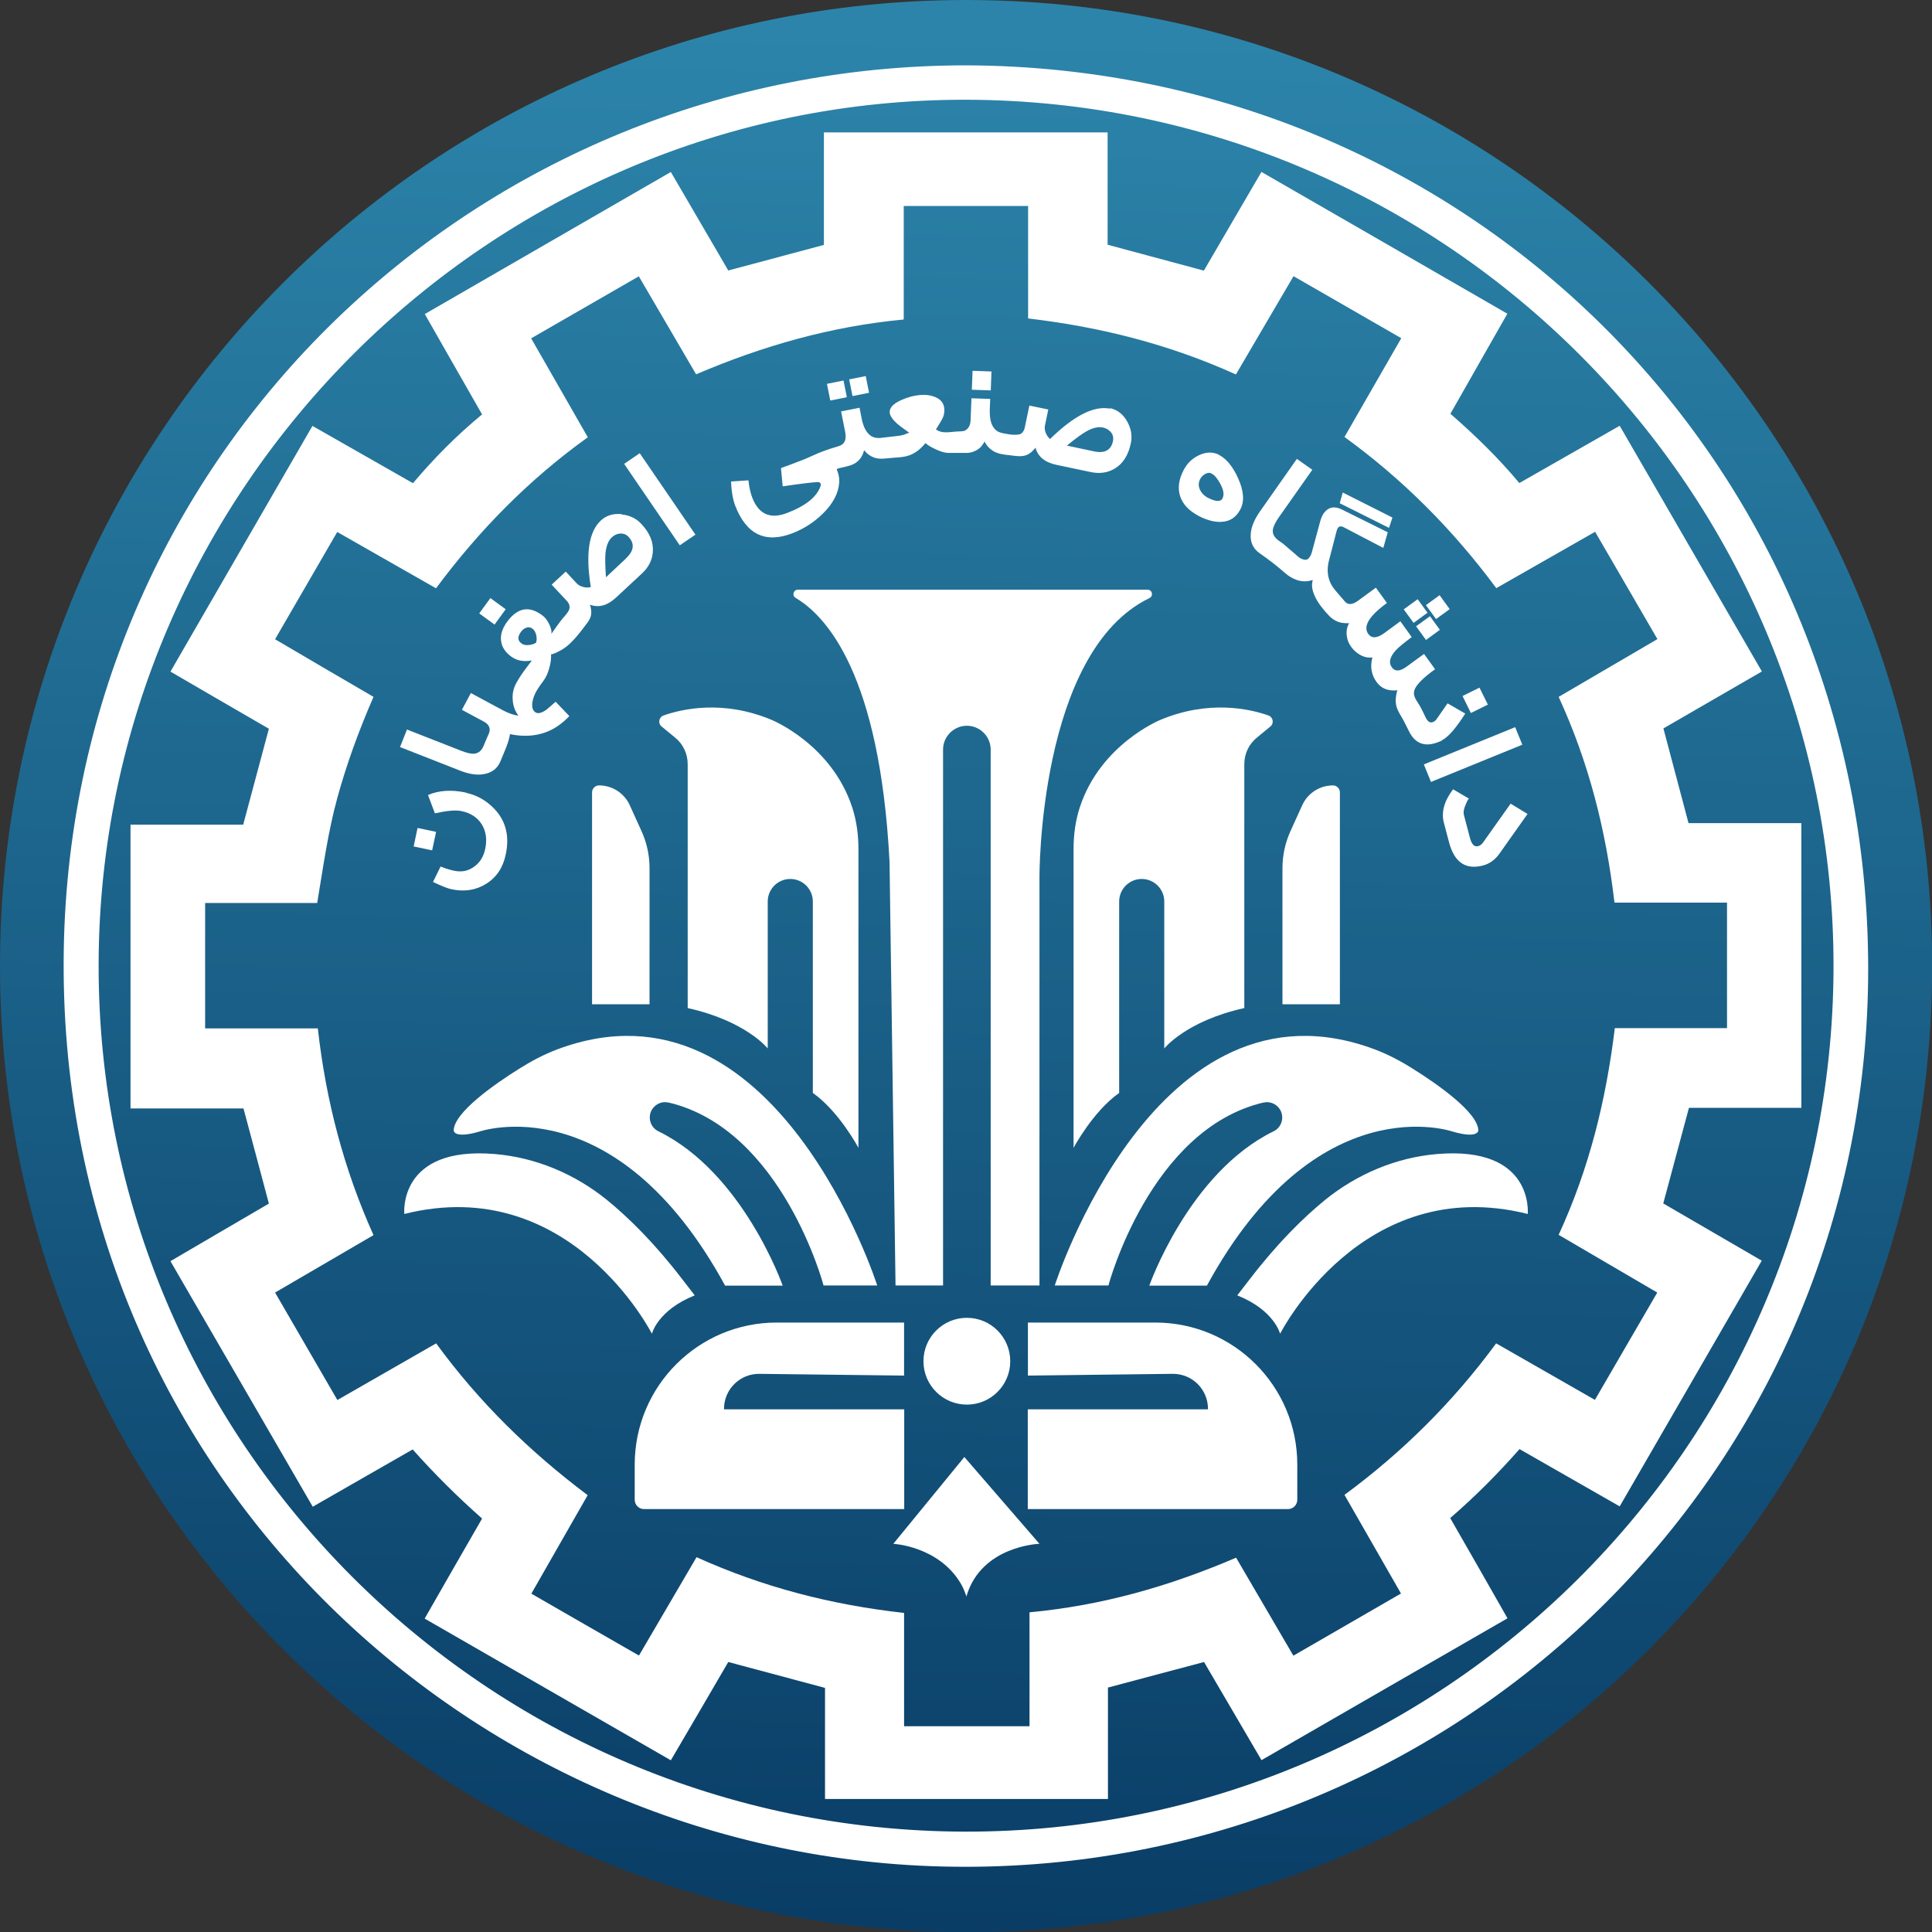
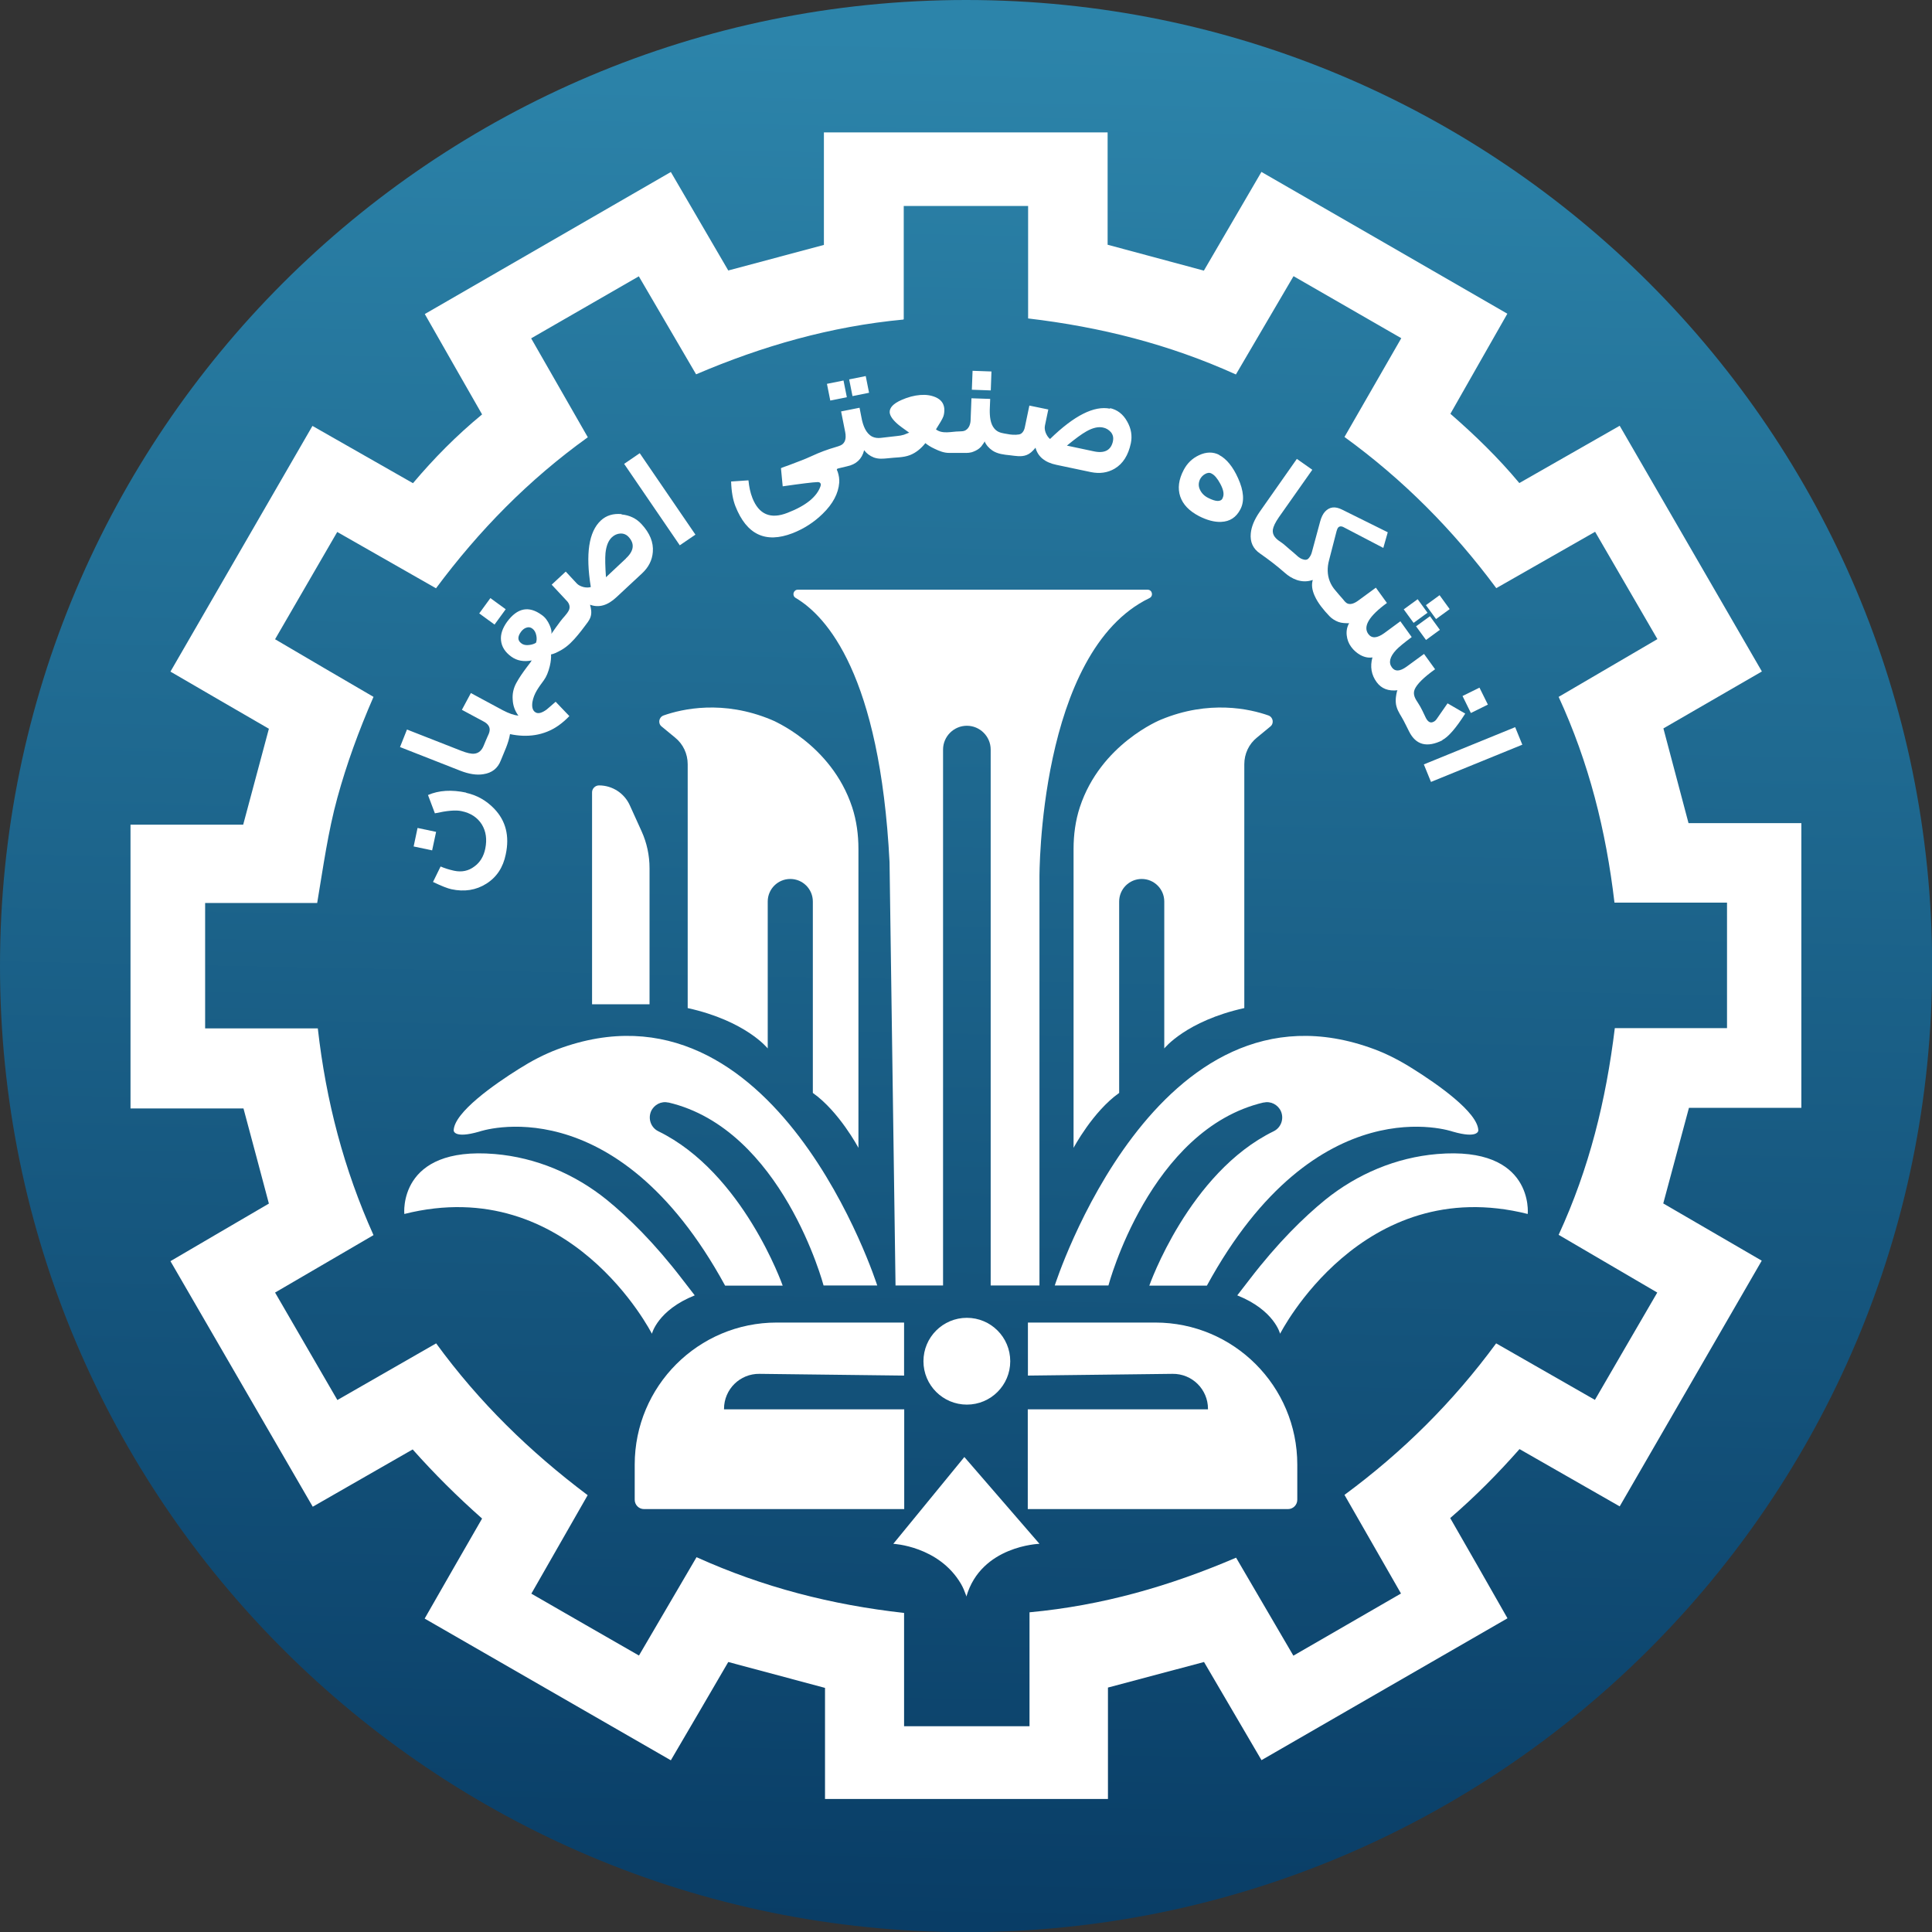
<svg xmlns="http://www.w3.org/2000/svg" width="40" height="40" viewBox="0 0 40 40" fill="none">
  <rect x="0" y="0" width="40" height="40" fill="#333333" stroke="none" />
  <g clip-path="url(#clip0_131_1578)">
    <path d="M20.002 40.003C31.048 40.003 40.003 31.048 40.003 20.002C40.003 8.955 31.048 0 20.002 0C8.955 0 0 8.955 0 20.002C0 31.048 8.955 40.003 20.002 40.003Z" fill="url(#paint0_linear_131_1578)" />
-     <path d="M20.028 1.353C30.502 1.402 38.808 9.759 38.677 20.302C38.55 30.721 29.904 38.902 19.505 38.644C9.707 38.402 1.153 30.424 1.32 19.678C1.487 9.325 9.913 1.34 20.028 1.353ZM20.012 2.065C10.158 2.042 2.065 10.102 2.042 19.962C2.019 29.842 10.066 37.899 19.976 37.922C29.862 37.942 37.925 29.931 37.961 20.057C37.994 10.164 29.941 2.091 20.012 2.065Z" fill="white" />
    <path d="M26.114 3.558C27.82 4.541 29.489 5.502 31.208 6.495C30.806 7.198 30.424 7.874 30.029 8.567C30.538 9.011 31.015 9.472 31.456 10.001C32.142 9.609 32.819 9.223 33.534 8.815C34.518 10.514 35.488 12.19 36.478 13.902C35.782 14.304 35.122 14.686 34.439 15.081C34.609 15.718 34.776 16.352 34.959 17.042H37.295V22.936H34.968C34.782 23.625 34.612 24.256 34.436 24.916C35.099 25.301 35.762 25.686 36.475 26.101C35.495 27.797 34.524 29.473 33.534 31.188C32.835 30.79 32.162 30.404 31.46 30.002C31.015 30.506 30.551 30.976 30.025 31.43C30.417 32.113 30.803 32.786 31.211 33.505C29.503 34.488 27.836 35.452 26.118 36.442C25.716 35.756 25.33 35.099 24.928 34.41C24.278 34.583 23.622 34.756 22.939 34.939V37.246H17.081V34.946C16.398 34.763 15.751 34.59 15.078 34.41C14.692 35.073 14.307 35.733 13.889 36.445C12.187 35.465 10.51 34.501 8.792 33.511C9.2 32.796 9.586 32.126 9.981 31.44C9.465 30.983 8.998 30.519 8.544 30.009C7.857 30.404 7.194 30.783 6.475 31.195C5.499 29.509 4.528 27.833 3.529 26.111C4.218 25.706 4.888 25.317 5.567 24.919C5.394 24.272 5.227 23.638 5.041 22.949H2.702V17.074H5.035C5.218 16.395 5.388 15.751 5.567 15.088C4.897 14.699 4.234 14.317 3.529 13.905C4.509 12.209 5.479 10.533 6.469 8.818C7.168 9.217 7.841 9.599 8.55 10.004C8.981 9.494 9.442 9.024 9.981 8.58C9.589 7.897 9.207 7.224 8.795 6.502C10.504 5.515 12.18 4.548 13.889 3.561C14.294 4.254 14.686 4.927 15.078 5.6C15.735 5.423 16.369 5.254 17.058 5.071V2.741H22.932V5.067C23.615 5.25 24.259 5.423 24.925 5.603C25.317 4.93 25.709 4.26 26.114 3.564V3.558ZM18.704 6.616C17.202 6.757 15.787 7.162 14.412 7.75C14.003 7.051 13.621 6.394 13.226 5.721C12.464 6.159 11.742 6.577 10.997 7.005C11.393 7.694 11.772 8.357 12.17 9.053C10.942 9.935 9.916 10.984 9.027 12.18C8.325 11.781 7.661 11.402 6.982 11.014C6.544 11.772 6.126 12.49 5.695 13.235C6.384 13.64 7.054 14.033 7.733 14.428C7.426 15.133 7.178 15.813 6.985 16.516C6.792 17.218 6.694 17.937 6.567 18.695H4.247V21.292H6.58C6.75 22.802 7.122 24.213 7.733 25.572C7.037 25.977 6.377 26.363 5.695 26.761C6.132 27.516 6.554 28.245 6.985 28.986C7.684 28.584 8.348 28.206 9.03 27.813C9.919 29.032 10.968 30.055 12.167 30.956C11.768 31.656 11.389 32.316 11.001 32.995C11.762 33.433 12.481 33.848 13.229 34.276C13.631 33.587 14.016 32.93 14.421 32.24C15.803 32.864 17.218 33.227 18.718 33.394V35.74H21.315V33.381C22.828 33.24 24.22 32.838 25.592 32.25C25.994 32.94 26.379 33.596 26.778 34.279C27.536 33.841 28.264 33.42 29.006 32.992C28.604 32.293 28.232 31.639 27.836 30.95C29.045 30.058 30.084 29.026 30.976 27.813C31.662 28.206 32.325 28.584 33.021 28.983C33.456 28.235 33.877 27.506 34.312 26.761C33.616 26.353 32.946 25.961 32.27 25.566C32.904 24.19 33.25 22.785 33.433 21.286H35.756V18.688H33.426C33.25 17.192 32.897 15.79 32.27 14.428C32.956 14.026 33.629 13.634 34.315 13.232C33.874 12.474 33.453 11.749 33.025 11.01C32.319 11.412 31.665 11.785 30.979 12.177C30.087 10.974 29.055 9.932 27.836 9.047C28.238 8.348 28.617 7.688 29.012 7.002C28.255 6.567 27.526 6.146 26.781 5.718C26.369 6.42 25.984 7.077 25.588 7.753C24.203 7.126 22.785 6.77 21.286 6.593V4.264H18.711V6.606L18.704 6.616Z" fill="white" />
    <path d="M21.282 28.477V27.382H23.919C25.543 27.382 26.859 28.699 26.859 30.323V31.051C26.859 31.156 26.774 31.244 26.667 31.244H21.279V29.179H25.01V29.169C25.01 28.764 24.68 28.438 24.275 28.444L21.279 28.48L21.282 28.477Z" fill="white" />
    <path d="M25.618 26.82C26.386 27.127 26.503 27.614 26.503 27.614C26.503 27.614 28.196 24.272 31.63 25.134C31.63 25.134 31.77 23.723 29.754 23.893C28.905 23.965 28.101 24.305 27.438 24.84C26.993 25.203 26.454 25.729 25.873 26.487L25.618 26.817V26.82Z" fill="white" />
    <path d="M26.164 22.825C23.805 23.377 22.949 26.614 22.949 26.614H21.838C21.838 26.614 23.935 20.038 28.454 21.723C28.735 21.828 29 21.968 29.254 22.129C29.754 22.442 30.6 23.03 30.607 23.406C30.607 23.406 30.607 23.582 30.078 23.429C30.078 23.429 27.265 22.442 24.987 26.618H23.795C23.795 26.618 24.615 24.278 26.369 23.422C26.523 23.347 26.588 23.164 26.52 23.007C26.458 22.87 26.307 22.792 26.164 22.828V22.825Z" fill="white" />
-     <path d="M26.552 20.792H27.741V16.404C27.741 16.326 27.676 16.261 27.598 16.261C27.323 16.261 27.075 16.421 26.961 16.672L26.716 17.212C26.608 17.45 26.552 17.711 26.552 17.976V20.796V20.792Z" fill="white" />
    <path d="M22.227 17.581V23.765C22.227 23.765 22.625 23.014 23.171 22.628V18.665C23.171 18.407 23.38 18.198 23.638 18.198C23.896 18.198 24.105 18.407 24.105 18.665V21.707C24.105 21.707 24.553 21.139 25.762 20.871V15.823C25.762 15.607 25.856 15.405 26.023 15.271L26.301 15.042C26.382 14.977 26.36 14.849 26.262 14.813C25.883 14.679 25.033 14.483 24.03 14.902C24.03 14.902 22.788 15.401 22.357 16.712C22.266 16.989 22.227 17.283 22.227 17.577V17.581Z" fill="white" />
    <path d="M18.718 28.477V27.382H16.081C14.457 27.382 13.141 28.699 13.141 30.323V31.051C13.141 31.156 13.226 31.244 13.333 31.244H18.721V29.179H14.99V29.169C14.99 28.764 15.32 28.438 15.725 28.444L18.721 28.48L18.718 28.477Z" fill="white" />
    <path d="M14.382 26.82C13.614 27.127 13.497 27.614 13.497 27.614C13.497 27.614 11.804 24.272 8.371 25.134C8.371 25.134 8.23 23.723 10.246 23.893C11.095 23.965 11.899 24.305 12.562 24.84C13.007 25.203 13.546 25.729 14.127 26.487L14.382 26.817V26.82Z" fill="white" />
    <path d="M13.836 22.825C16.195 23.377 17.051 26.614 17.051 26.614H18.162C18.162 26.614 16.065 20.038 11.546 21.723C11.265 21.828 11.001 21.968 10.746 22.129C10.246 22.442 9.4 23.03 9.393 23.406C9.393 23.406 9.393 23.582 9.922 23.429C9.922 23.429 12.735 22.442 15.013 26.618H16.205C16.205 26.618 15.385 24.278 13.631 23.422C13.477 23.347 13.412 23.164 13.48 23.007C13.542 22.87 13.693 22.792 13.836 22.828V22.825Z" fill="white" />
    <path d="M13.448 20.792H12.258V16.404C12.258 16.326 12.324 16.261 12.402 16.261C12.677 16.261 12.925 16.421 13.039 16.672L13.284 17.212C13.392 17.45 13.448 17.711 13.448 17.976V20.796V20.792Z" fill="white" />
    <path d="M17.773 17.581V23.765C17.773 23.765 17.375 23.014 16.829 22.628V18.665C16.829 18.407 16.62 18.198 16.362 18.198C16.104 18.198 15.895 18.407 15.895 18.665V21.707C15.895 21.707 15.447 21.139 14.238 20.871V15.823C14.238 15.607 14.143 15.405 13.977 15.271L13.699 15.042C13.617 14.977 13.64 14.849 13.738 14.813C14.117 14.679 14.967 14.483 15.97 14.902C15.97 14.902 17.211 15.401 17.643 16.712C17.734 16.989 17.773 17.283 17.773 17.577V17.581Z" fill="white" />
    <path d="M20.008 33.054C20.315 31.999 21.521 31.963 21.521 31.963L19.966 30.166L18.495 31.963C18.495 31.963 19.433 32.008 19.894 32.789C19.939 32.864 19.972 32.949 20.002 33.031L20.008 33.057V33.054Z" fill="white" />
    <path d="M20.018 29.081C20.514 29.081 20.916 28.679 20.916 28.183C20.916 27.686 20.514 27.284 20.018 27.284C19.522 27.284 19.119 27.686 19.119 28.183C19.119 28.679 19.522 29.081 20.018 29.081Z" fill="white" />
    <path d="M18.538 26.614H19.525V15.519C19.525 15.248 19.747 15.026 20.018 15.026C20.289 15.026 20.511 15.248 20.511 15.519V26.614H21.521V18.166C21.521 18.166 21.495 13.493 23.798 12.383C23.886 12.34 23.857 12.209 23.759 12.209H16.519C16.427 12.209 16.391 12.33 16.473 12.379C17.11 12.755 18.218 13.964 18.417 17.849L18.541 26.611L18.538 26.614Z" fill="white" />
-     <path d="M31.277 16.637L30.705 17.443C30.676 17.483 30.643 17.509 30.6 17.519C30.525 17.538 30.47 17.483 30.434 17.349L30.31 16.878C30.293 16.819 30.306 16.744 30.346 16.656C30.378 16.578 30.401 16.538 30.414 16.535L30.084 16.342C29.898 16.587 29.836 16.819 29.895 17.038L30.003 17.447C30.114 17.858 30.349 18.015 30.712 17.917C30.842 17.881 30.956 17.8 31.048 17.669L31.626 16.852L31.273 16.637H31.277Z" fill="white" />
    <path d="M31.37 15.055L29.479 15.826L29.627 16.189L31.518 15.418L31.37 15.055Z" fill="white" />
    <path d="M30.631 14.237L30.28 14.41L30.453 14.762L30.805 14.588L30.631 14.237Z" fill="white" />
    <path d="M29.859 15.323C29.983 15.261 30.143 15.078 30.336 14.774L29.97 14.562L29.748 14.882C29.728 14.911 29.705 14.934 29.679 14.944C29.617 14.977 29.565 14.947 29.522 14.866C29.47 14.761 29.427 14.656 29.362 14.559C29.303 14.47 29.244 14.379 29.29 14.271C29.336 14.166 29.473 14.026 29.712 13.856L29.483 13.539L29.12 13.804C28.983 13.902 28.882 13.908 28.817 13.817C28.745 13.719 28.774 13.598 28.905 13.457C28.963 13.395 29.071 13.307 29.228 13.19L28.993 12.863L28.66 13.108C28.509 13.216 28.401 13.222 28.33 13.127C28.215 12.971 28.343 12.755 28.715 12.484L28.486 12.167L28.13 12.428C28.042 12.494 27.97 12.517 27.912 12.5C27.866 12.487 27.836 12.445 27.807 12.409C27.751 12.347 27.699 12.285 27.647 12.223C27.598 12.167 27.559 12.105 27.532 12.036C27.477 11.899 27.477 11.745 27.516 11.602L27.673 10.994C27.683 10.961 27.693 10.935 27.706 10.922C27.732 10.893 27.774 10.889 27.826 10.919L28.64 11.344L28.732 11.02L27.784 10.55C27.64 10.478 27.526 10.494 27.434 10.592C27.389 10.641 27.356 10.71 27.333 10.795L27.16 11.435C27.147 11.484 27.124 11.527 27.088 11.566C27.062 11.592 27.023 11.598 26.971 11.579C26.931 11.566 26.895 11.543 26.863 11.514C26.807 11.464 26.752 11.415 26.693 11.367C26.634 11.318 26.578 11.262 26.513 11.22C26.422 11.161 26.337 11.085 26.353 10.965C26.363 10.903 26.402 10.818 26.477 10.71L27.17 9.726L26.85 9.501L26.079 10.599C25.971 10.755 25.909 10.903 25.896 11.043C25.879 11.22 25.941 11.36 26.085 11.458C26.262 11.582 26.435 11.713 26.598 11.857C26.748 11.991 26.944 12.075 27.147 12.017C27.157 12.013 27.17 12.01 27.18 12.007C27.15 12.105 27.163 12.213 27.219 12.337C27.287 12.49 27.408 12.634 27.523 12.755C27.572 12.807 27.64 12.85 27.709 12.876C27.745 12.889 27.781 12.896 27.817 12.899C27.833 12.899 27.924 12.909 27.934 12.899C27.892 12.971 27.872 13.056 27.882 13.15C27.892 13.242 27.921 13.32 27.974 13.392C28.026 13.464 28.091 13.52 28.166 13.562C28.251 13.608 28.336 13.624 28.415 13.611C28.362 13.8 28.392 13.974 28.503 14.124C28.601 14.258 28.745 14.313 28.937 14.291C28.918 14.291 28.898 14.447 28.898 14.467C28.895 14.523 28.898 14.581 28.915 14.634C28.944 14.738 29.012 14.826 29.061 14.921C29.101 14.993 29.133 15.068 29.173 15.143C29.313 15.424 29.542 15.486 29.865 15.326L29.859 15.323Z" fill="white" />
    <path d="M29.351 12.406L29.063 12.616L29.267 12.896L29.555 12.686L29.351 12.406Z" fill="white" />
    <path d="M29.805 12.323L29.522 12.529L29.732 12.817L30.014 12.611L29.805 12.323Z" fill="white" />
    <path d="M29.606 12.758L29.318 12.967L29.524 13.25L29.811 13.04L29.606 12.758Z" fill="white" />
-     <path d="M28.829 10.716L27.8 10.197L27.738 10.419L28.758 10.929L28.829 10.716Z" fill="white" />
    <path d="M25.245 9.419C25.115 9.351 24.971 9.354 24.821 9.426C24.683 9.491 24.579 9.592 24.507 9.73C24.402 9.929 24.38 10.112 24.435 10.278C24.491 10.445 24.621 10.579 24.821 10.684C24.987 10.769 25.141 10.811 25.281 10.805C25.464 10.798 25.595 10.71 25.68 10.546C25.768 10.38 25.752 10.164 25.634 9.903C25.526 9.661 25.392 9.498 25.239 9.419H25.245ZM25.314 10.315C25.275 10.393 25.174 10.39 25.013 10.308C24.935 10.269 24.88 10.213 24.847 10.145C24.808 10.069 24.811 9.994 24.847 9.919C24.87 9.877 24.902 9.841 24.948 9.815C25 9.785 25.046 9.782 25.085 9.805C25.144 9.834 25.206 9.906 25.265 10.017C25.334 10.145 25.35 10.243 25.311 10.315H25.314Z" fill="white" />
    <path d="M22.985 8.462C22.654 8.393 22.24 8.602 21.74 9.089C21.704 9.06 21.674 9.017 21.651 8.962C21.629 8.906 21.625 8.854 21.635 8.808L21.704 8.478L21.312 8.397L21.217 8.851C21.204 8.913 21.165 8.985 21.096 8.995C21.014 9.008 20.929 9.001 20.851 8.985C20.776 8.972 20.691 8.962 20.629 8.913C20.515 8.825 20.495 8.668 20.492 8.534C20.492 8.518 20.492 8.501 20.492 8.482L20.501 8.259L20.113 8.246L20.096 8.681C20.096 8.766 20.07 8.864 19.988 8.91C19.949 8.932 19.907 8.929 19.861 8.932C19.707 8.932 19.515 8.995 19.378 8.89C19.459 8.763 19.512 8.674 19.531 8.622C19.547 8.576 19.554 8.524 19.551 8.462C19.541 8.351 19.482 8.272 19.368 8.223C19.276 8.184 19.172 8.168 19.051 8.178C18.93 8.188 18.802 8.22 18.669 8.279C18.495 8.354 18.414 8.442 18.42 8.54C18.427 8.609 18.479 8.687 18.58 8.776C18.619 8.812 18.701 8.87 18.825 8.959C18.822 8.955 18.727 8.998 18.714 9.001C18.669 9.014 18.619 9.024 18.574 9.027C18.459 9.04 18.348 9.053 18.234 9.066C18.175 9.073 18.11 9.066 18.058 9.04C17.927 8.972 17.871 8.812 17.842 8.678C17.842 8.671 17.842 8.665 17.839 8.661L17.796 8.442L17.414 8.518L17.499 8.946C17.512 9.011 17.515 9.089 17.483 9.148C17.443 9.22 17.375 9.233 17.303 9.256C17.133 9.305 16.966 9.367 16.806 9.442C16.646 9.517 16.48 9.573 16.316 9.638C16.306 9.641 16.169 9.687 16.169 9.694L16.205 10.069C16.587 10.014 16.829 9.984 16.93 9.981C16.96 9.981 16.979 9.991 16.989 10.011C16.996 10.027 16.996 10.043 16.989 10.063C16.914 10.285 16.685 10.471 16.303 10.618C15.954 10.755 15.712 10.651 15.578 10.311C15.535 10.203 15.509 10.079 15.496 9.945L15.137 9.968C15.143 10.174 15.173 10.344 15.225 10.478C15.457 11.069 15.849 11.255 16.408 11.04C16.643 10.948 16.852 10.814 17.032 10.638C17.244 10.432 17.358 10.216 17.375 9.994C17.381 9.919 17.368 9.844 17.345 9.772C17.342 9.762 17.323 9.726 17.326 9.717C17.332 9.7 17.355 9.7 17.372 9.694C17.424 9.681 17.479 9.668 17.535 9.655C17.728 9.615 17.845 9.504 17.891 9.321C17.943 9.39 18.009 9.439 18.093 9.472C18.192 9.507 18.28 9.498 18.384 9.488C18.535 9.468 18.695 9.478 18.838 9.423C18.966 9.374 19.074 9.282 19.159 9.174C19.201 9.21 19.266 9.253 19.351 9.292C19.446 9.338 19.544 9.377 19.649 9.377C19.73 9.377 19.812 9.377 19.894 9.377C19.969 9.377 20.044 9.383 20.116 9.364C20.171 9.347 20.227 9.321 20.273 9.285C20.296 9.266 20.319 9.243 20.335 9.217C20.341 9.207 20.39 9.148 20.384 9.135C20.416 9.213 20.472 9.276 20.547 9.328C20.655 9.4 20.786 9.413 20.913 9.426C21.027 9.439 21.145 9.465 21.259 9.419C21.318 9.396 21.377 9.347 21.439 9.269C21.488 9.455 21.635 9.576 21.877 9.625L22.589 9.775C22.769 9.811 22.932 9.788 23.076 9.704C23.249 9.602 23.36 9.426 23.413 9.177C23.445 9.021 23.419 8.87 23.337 8.727C23.252 8.573 23.131 8.482 22.978 8.449L22.985 8.462ZM23.043 9.132C23.004 9.321 22.87 9.393 22.645 9.344L22.089 9.226C22.262 9.083 22.396 8.985 22.491 8.932C22.622 8.857 22.736 8.831 22.834 8.851C22.903 8.864 22.958 8.9 23.001 8.949C23.043 9.001 23.056 9.06 23.043 9.128V9.132Z" fill="white" />
    <path d="M20.136 7.677L20.121 8.069L20.513 8.083L20.527 7.691L20.136 7.677Z" fill="white" />
    <path d="M17.924 7.786L17.581 7.855L17.65 8.201L17.993 8.132L17.924 7.786Z" fill="white" />
    <path d="M17.464 7.878L17.121 7.947L17.19 8.293L17.533 8.224L17.464 7.878Z" fill="white" />
    <path d="M13.245 9.383L12.922 9.604L14.074 11.29L14.398 11.069L13.245 9.383Z" fill="white" />
    <path d="M12.869 10.644C12.696 10.628 12.552 10.671 12.438 10.778C12.19 11.01 12.121 11.468 12.232 12.154C12.187 12.167 12.137 12.167 12.079 12.154C12.02 12.137 11.974 12.115 11.941 12.079L11.713 11.834L11.422 12.105L11.739 12.445C11.788 12.497 11.811 12.572 11.775 12.641C11.729 12.726 11.661 12.784 11.605 12.86C11.54 12.944 11.477 13.036 11.415 13.124C11.425 13.082 11.415 13.023 11.38 12.944C11.34 12.853 11.288 12.781 11.216 12.732C10.948 12.536 10.71 12.585 10.497 12.876C10.403 13.007 10.36 13.134 10.373 13.258C10.386 13.389 10.455 13.5 10.586 13.595C10.703 13.68 10.844 13.706 11.014 13.673C11.004 13.673 10.987 13.709 10.981 13.716C10.955 13.752 10.929 13.787 10.902 13.82C10.824 13.925 10.752 14.026 10.69 14.14C10.631 14.248 10.605 14.363 10.615 14.487C10.621 14.611 10.661 14.719 10.733 14.817C10.641 14.807 10.537 14.771 10.412 14.706L9.749 14.349L9.563 14.696L10.024 14.944C10.089 14.98 10.145 15.039 10.138 15.12C10.135 15.166 10.109 15.219 10.089 15.261C10.066 15.316 10.04 15.372 10.02 15.424C9.978 15.535 9.913 15.594 9.821 15.604C9.759 15.611 9.668 15.591 9.543 15.542L8.426 15.104L8.282 15.467L9.53 15.957C9.707 16.026 9.867 16.052 10.007 16.029C10.184 16.003 10.305 15.908 10.367 15.748C10.439 15.565 10.527 15.395 10.559 15.199C10.912 15.274 11.262 15.232 11.562 15.022C11.644 14.964 11.719 14.898 11.788 14.826L11.504 14.529C11.406 14.617 11.34 14.67 11.314 14.693C11.219 14.761 11.144 14.781 11.092 14.751C11.03 14.719 11.007 14.643 11.023 14.536C11.053 14.356 11.157 14.225 11.259 14.085C11.314 14.01 11.353 13.912 11.383 13.791C11.406 13.696 11.412 13.614 11.409 13.549C11.458 13.542 11.53 13.51 11.628 13.454C11.762 13.376 11.866 13.265 11.964 13.147C12.013 13.088 12.059 13.03 12.105 12.967C12.151 12.905 12.2 12.85 12.226 12.775C12.255 12.69 12.239 12.605 12.216 12.52C12.399 12.588 12.579 12.536 12.761 12.366L13.294 11.87C13.428 11.745 13.503 11.598 13.516 11.429C13.533 11.229 13.454 11.037 13.281 10.85C13.173 10.733 13.036 10.667 12.869 10.651V10.644ZM11.098 13.307C11.063 13.33 11.017 13.346 10.961 13.353C10.893 13.363 10.837 13.353 10.795 13.32C10.713 13.261 10.713 13.18 10.788 13.079C10.818 13.039 10.854 13.01 10.893 12.997C10.938 12.98 10.981 12.984 11.02 13.013C11.066 13.046 11.092 13.095 11.105 13.163C11.115 13.219 11.112 13.268 11.098 13.304V13.307ZM12.961 11.562L12.546 11.951C12.53 11.729 12.526 11.562 12.536 11.451C12.552 11.301 12.595 11.193 12.667 11.125C12.719 11.076 12.778 11.05 12.843 11.046C12.909 11.043 12.967 11.066 13.013 11.115C13.144 11.255 13.127 11.406 12.958 11.562H12.961Z" fill="white" />
    <path d="M10.153 12.383L9.922 12.7L10.239 12.931L10.47 12.614L10.153 12.383Z" fill="white" />
    <path d="M9.655 16.411C9.351 16.346 9.086 16.362 8.861 16.46L9.004 16.839C9.253 16.784 9.436 16.767 9.553 16.793C9.746 16.832 9.886 16.927 9.975 17.068C10.063 17.212 10.086 17.378 10.047 17.571C10.014 17.731 9.939 17.855 9.821 17.94C9.7 18.032 9.56 18.061 9.403 18.028C9.298 18.005 9.207 17.976 9.122 17.94L8.965 18.26C9.142 18.345 9.269 18.394 9.344 18.41C9.615 18.469 9.857 18.43 10.069 18.296C10.282 18.162 10.416 17.96 10.471 17.689C10.553 17.306 10.471 16.993 10.233 16.744C10.066 16.571 9.873 16.463 9.648 16.414L9.655 16.411Z" fill="white" />
    <path d="M8.645 17.142L8.564 17.525L8.947 17.606L9.029 17.223L8.645 17.142Z" fill="white" />
  </g>
  <defs>
    <linearGradient id="paint0_linear_131_1578" x1="19.61" y1="39.863" x2="20.381" y2="0.732" gradientUnits="userSpaceOnUse">
      <stop stop-color="#093D66" />
      <stop offset="1" stop-color="#2C84AA" />
    </linearGradient>
    <clipPath id="clip0_131_1578">
      <rect width="40" height="40" fill="white" />
    </clipPath>
  </defs>
</svg>